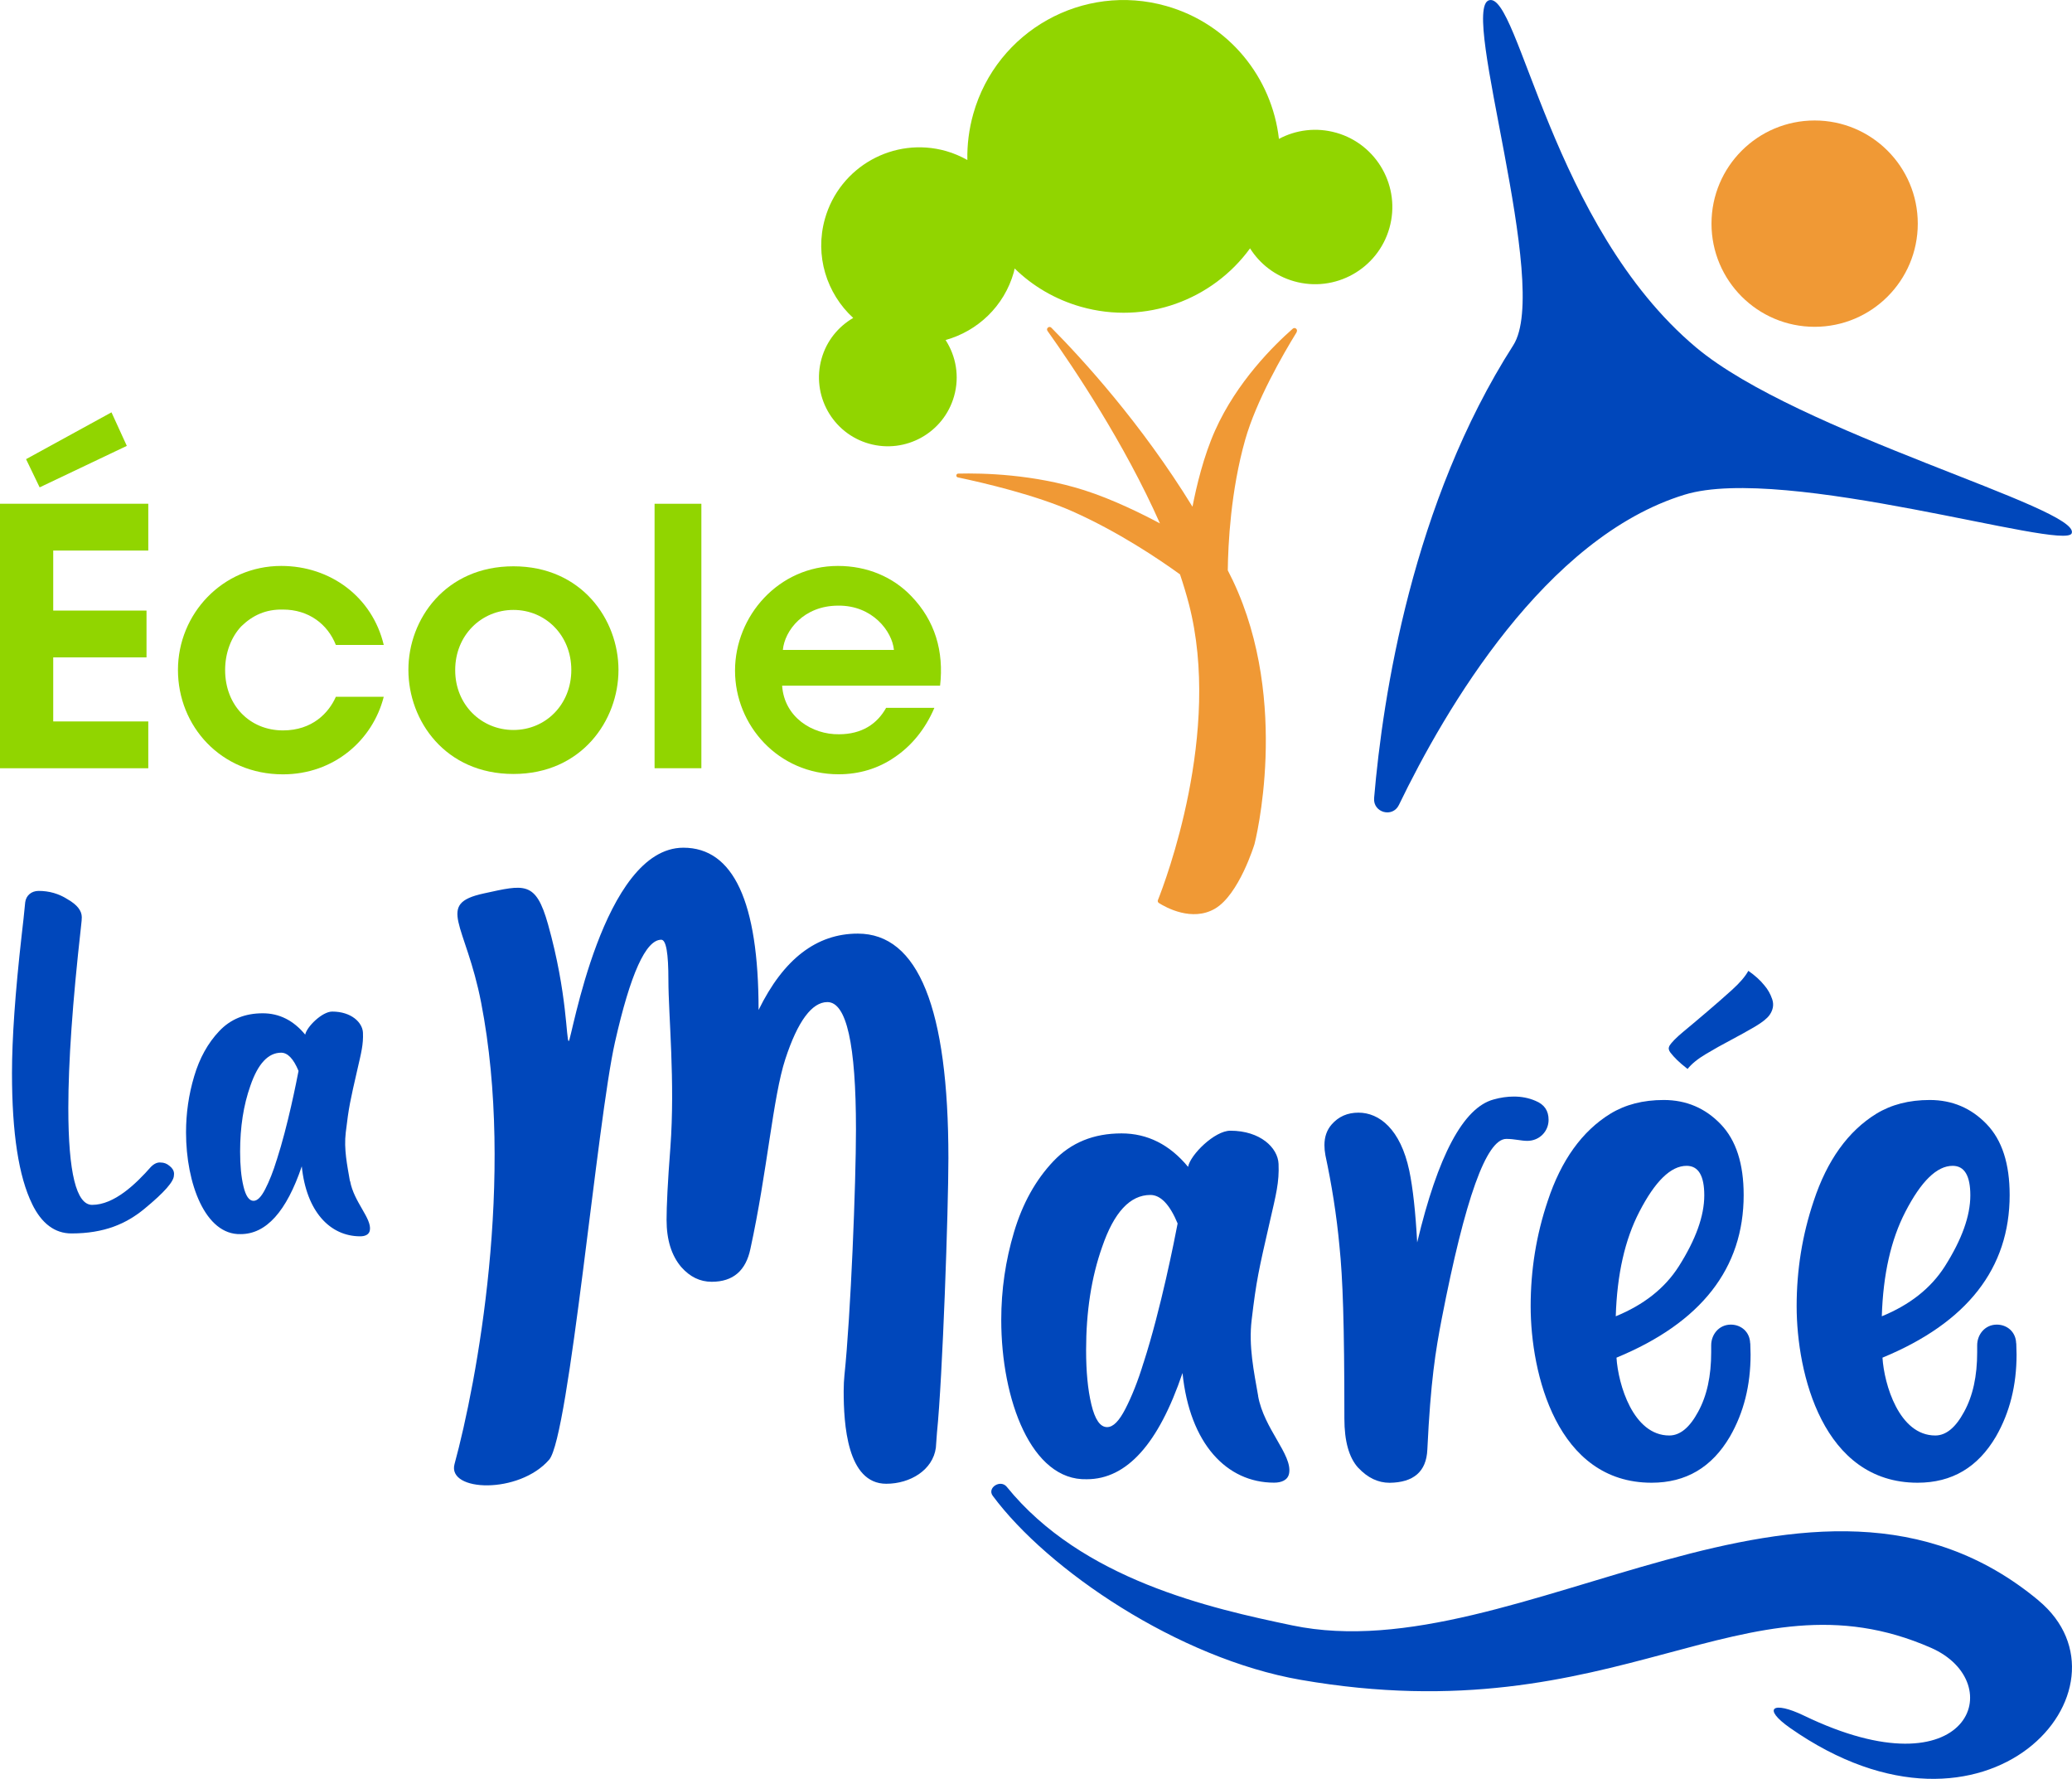
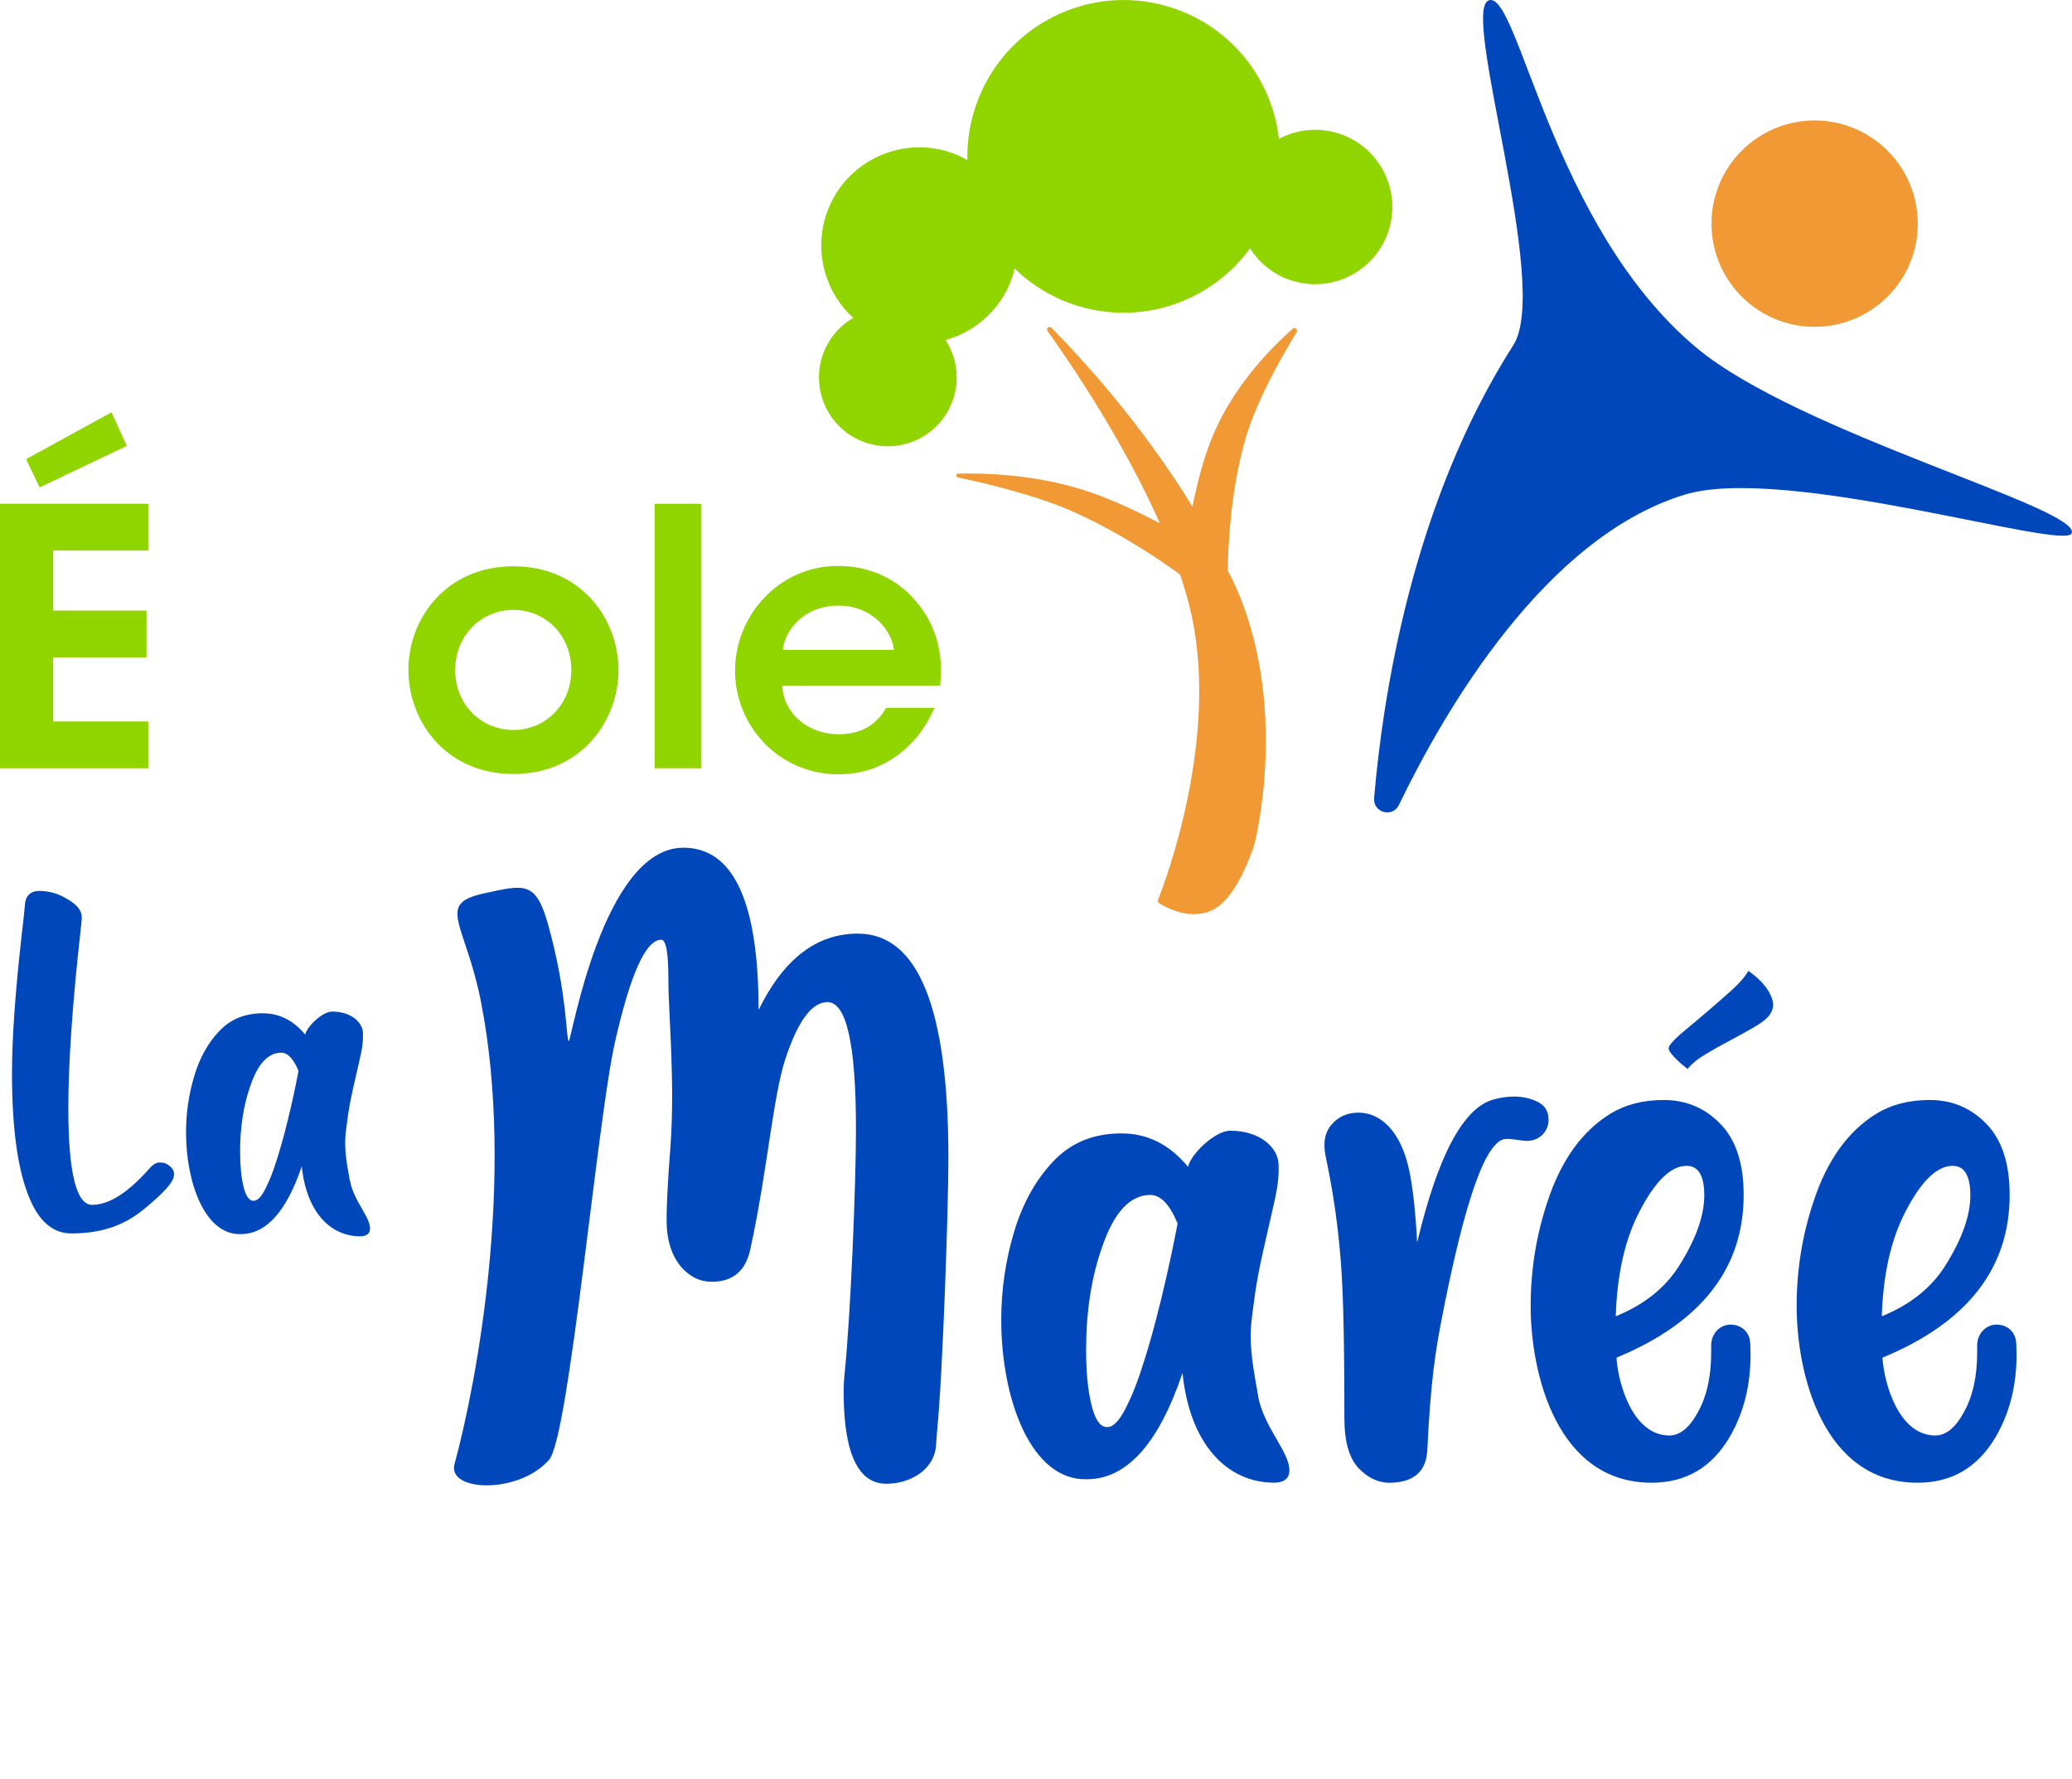
<svg xmlns="http://www.w3.org/2000/svg" id="uuid-bcbaf7b8-31f9-4fa5-b43a-6d88e3397ac7" data-name="Calque 1" viewBox="0 0 338.7 290.72">
  <defs>
    <style>
      .uuid-96880400-2c4b-4ded-8a96-ce0982d5ee35 {
        fill: #0047bb;
      }

      .uuid-96880400-2c4b-4ded-8a96-ce0982d5ee35, .uuid-7335c9d8-24ac-4d38-8f00-2d8d396e9aed, .uuid-5e437940-b66d-44cc-b3d3-401d45c231e1 {
        stroke-width: 0px;
      }

      .uuid-7335c9d8-24ac-4d38-8f00-2d8d396e9aed {
        fill: #f09935;
      }

      .uuid-5e437940-b66d-44cc-b3d3-401d45c231e1 {
        fill: #91d500;
      }
    </style>
  </defs>
  <g>
    <path class="uuid-5e437940-b66d-44cc-b3d3-401d45c231e1" d="M0,82.33h24.24v7.65h-15.54v9.81h15.25v7.65h-15.25v10.46h15.54v7.65H0v-43.22ZM18.22,67.38l2.51,5.49-14.25,6.78-2.22-4.61,13.96-7.65Z" />
-     <path class="uuid-5e437940-b66d-44cc-b3d3-401d45c231e1" d="M62.73,113.87c-1.81,7.13-8.18,12.68-16.47,12.68-10.16,0-17.17-7.89-17.17-17.06s7.3-17,16.88-17c8.06,0,14.89,5.08,16.76,12.91h-7.83c-1.34-3.39-4.44-5.78-8.64-5.78-2.8-.06-4.96.93-6.83,2.75-1.64,1.75-2.63,4.32-2.63,7.13,0,5.78,4.03,9.87,9.46,9.87,4.79,0,7.48-2.86,8.64-5.49h7.83Z" />
-     <path class="uuid-5e437940-b66d-44cc-b3d3-401d45c231e1" d="M66.76,109.43c0-8.18,6.02-16.88,17.17-16.88s17.17,8.7,17.17,16.94-6.02,17-17.17,17-17.17-8.7-17.17-17v-.06ZM74.41,109.55c0,5.61,4.26,9.75,9.52,9.75s9.46-4.15,9.46-9.81-4.21-9.81-9.46-9.81-9.52,4.15-9.52,9.81v.06Z" />
+     <path class="uuid-5e437940-b66d-44cc-b3d3-401d45c231e1" d="M66.76,109.43c0-8.18,6.02-16.88,17.17-16.88s17.17,8.7,17.17,16.94-6.02,17-17.17,17-17.17-8.7-17.17-17v-.06ZM74.41,109.55c0,5.61,4.26,9.75,9.52,9.75s9.46-4.15,9.46-9.81-4.21-9.81-9.46-9.81-9.52,4.15-9.52,9.81v.06" />
    <path class="uuid-5e437940-b66d-44cc-b3d3-401d45c231e1" d="M107,82.33h7.65v43.22h-7.65v-43.22Z" />
    <path class="uuid-5e437940-b66d-44cc-b3d3-401d45c231e1" d="M127.85,112.06c.35,5.14,4.91,8,9.29,7.94,3.74,0,6.25-1.69,7.71-4.32h7.89c-1.52,3.56-3.8,6.25-6.48,8.06-2.69,1.87-5.84,2.8-9.17,2.8-9.87,0-16.94-8-16.94-16.94s7.13-17.11,16.82-17.11c4.79,0,9,1.81,11.97,4.91,3.91,4.03,5.37,9.05,4.73,14.66h-25.82ZM146.13,106.22c-.29-3.04-3.5-7.3-9.11-7.24-5.67,0-8.76,4.09-9.05,7.24h18.17Z" />
  </g>
  <path class="uuid-96880400-2c4b-4ded-8a96-ce0982d5ee35" d="M5.26,196.78c-2.2-4.47-3.3-11.59-3.3-21.39,0-5.64.52-13.14,1.58-22.53.21-1.79.41-3.58.58-5.4.14-1.1,1-1.86,2.2-1.86,1.72,0,3.3.45,4.75,1.38,1.55.89,2.3,1.86,2.3,2.92,0,.24-.03.79-.14,1.65-1.38,12.28-2.06,22.11-2.06,29.54,0,10.56,1.31,15.82,3.89,15.82,3.61,0,7.15-3.41,9.63-6.23.83-.83,1.48-.69,1.58-.69.52,0,1,.17,1.44.55.93.72.72,1.44.72,1.55,0,1-1.58,2.79-4.78,5.43-2.99,2.48-6.6,4.06-11.97,4.06-2.72,0-4.88-1.62-6.43-4.81Z" />
  <path class="uuid-96880400-2c4b-4ded-8a96-ce0982d5ee35" d="M74.3,239.27c3.65-13.39,9.9-46.83,4.35-75.41-2.52-13-7.53-16.12.45-17.85,6.63-1.44,8.47-2.1,10.48,5.04,3.19,11.35,2.96,19.08,3.39,19.1s5.53-31.61,18.74-31.61c8.17,0,12.29,8.84,12.29,26.52,4.06-8.3,9.46-12.48,16.22-12.48,9.89,0,14.81,12.22,14.81,36.7,0,8.41-.95,35.91-1.87,44.86l-.18,2.46c-.49,3.64-4.18,5.89-8.11,5.89-6.42,0-6.96-9.8-6.96-15.16,0-1.02.06-1.87.12-2.52,1.04-9.91,1.89-31.41,1.89-40.25,0-13.88-1.54-20.79-4.67-20.79-2.52,0-4.85,3.11-6.88,9.32-2.03,6.22-2.94,18.33-5.7,30.98-.74,3.59-2.83,5.41-6.33,5.41-1.91,0-3.56-.8-4.98-2.41-1.6-1.88-2.4-4.45-2.4-7.72,0-2.2.18-6.11.62-11.79.8-10.77-.32-21.71-.32-27.39,0-4.39-.37-6.59-1.17-6.59-2.52,0-5.04,5.57-7.56,16.72-2.89,12.7-7.5,64.48-10.76,68.25-4.92,5.68-16.72,5.28-15.47.71Z" />
  <path class="uuid-96880400-2c4b-4ded-8a96-ce0982d5ee35" d="M205.67,228.17c-.7-4.02-1.58-8.17-1.07-12.43.77-6.51,1.15-8.13,2.98-16.12,1-4.37,1.55-6.4,1.42-9.41-.11-2.62-2.97-5.42-7.88-5.42-2.57,0-6.54,3.92-6.91,5.91-3-3.64-6.64-5.47-10.88-5.47-4.55,0-8.25,1.5-11.14,4.55-2.89,3.05-5.04,6.91-6.43,11.57-1.39,4.66-2.09,9.43-2.09,14.36,0,13.07,4.93,26.31,13.98,26.04,6.54,0,11.73-5.79,15.65-17.36,1.18,11.57,7.23,17.92,14.97,17.92,1.17,0,2.27-.39,2.46-1.55.52-3.04-4.1-7.23-5.07-12.59ZM186.92,222.73c-.91,3-1.93,5.52-2.95,7.5s-1.98,3-3,3c-1.13,0-1.98-1.23-2.57-3.7-.59-2.46-.86-5.41-.86-8.89,0-6.27.86-11.89,2.63-16.88,1.93-5.63,4.55-8.47,7.88-8.47,1.66,0,3.16,1.55,4.45,4.66-.48,2.52-2.73,13.98-5.57,22.77Z" />
  <path class="uuid-96880400-2c4b-4ded-8a96-ce0982d5ee35" d="M222.01,239.87c-1.5-1.66-2.25-4.34-2.25-8.04,0-15.8-.27-22.93-.8-28.13-.48-5.2-1.29-10.18-2.3-14.89-.11-.59-.16-1.13-.16-1.66,0-1.34.38-2.46,1.18-3.38,1.13-1.29,2.57-1.93,4.39-1.93,3.38,0,6.86,2.68,8.3,9.48.59,2.84,1.02,6.75,1.29,11.73,3.38-14.2,7.55-22.02,12.48-23.36,1.13-.32,2.25-.48,3.32-.48,1.23,0,2.41.21,3.54.7,1.45.59,2.14,1.61,2.14,3.11,0,1.88-1.5,3.43-3.48,3.43-1.02,0-2.09-.32-3.43-.32-3.27,0-6.75,9.8-10.55,29.36-1.02,5.3-1.82,10.18-2.36,21.43-.16,3.59-2.25,5.36-6.16,5.41-1.88,0-3.59-.8-5.14-2.46Z" />
  <path class="uuid-96880400-2c4b-4ded-8a96-ce0982d5ee35" d="M286.09,219.53c-.05-1.88-1.5-3.05-3.16-3.05-1.93,0-3.21,1.61-3.21,3.38v1.13c0,3.91-.7,7.13-2.14,9.75-1.39,2.57-2.95,3.86-4.71,3.86-5.92,0-8.36-8.38-8.63-12.72,13.88-5.73,20.79-14.63,20.79-26.58,0-5.09-1.23-8.95-3.75-11.57-2.52-2.63-5.63-3.96-9.32-3.96-3.38,0-6.27.75-8.73,2.25-4.61,2.84-8.04,7.61-10.23,14.25-1.88,5.57-2.79,11.3-2.79,17.2,0,10.98,4.27,28.85,19.77,28.85,5.63,0,9.86-2.52,12.81-7.55,2.25-3.91,3.37-8.36,3.37-13.4l-.05-1.82ZM267.98,198.03c2.57-4.98,5.14-7.5,7.72-7.5,1.93,0,2.89,1.61,2.89,4.82,0,3.38-1.39,7.23-4.18,11.63-2.3,3.59-5.73,6.27-10.29,8.14.21-6.86,1.5-12.54,3.86-17.09Z" />
  <path class="uuid-96880400-2c4b-4ded-8a96-ce0982d5ee35" d="M285.79,158.66c1.08.75,1.95,1.54,2.61,2.36.58.67,1.01,1.43,1.3,2.3.29.87.14,1.72-.43,2.55-.41.58-1.22,1.22-2.42,1.93-1.2.7-2.51,1.43-3.91,2.17-1.41.74-2.78,1.51-4.1,2.3-1.33.79-2.32,1.6-2.98,2.43-.75-.58-1.32-1.08-1.74-1.49s-.77-.81-1.06-1.18c-.29-.37-.35-.72-.19-1.06.33-.58,1.1-1.36,2.3-2.36,1.2-.99,2.5-2.09,3.91-3.29,1.41-1.2,2.75-2.38,4.04-3.54,1.28-1.16,2.17-2.19,2.67-3.11Z" />
  <path class="uuid-96880400-2c4b-4ded-8a96-ce0982d5ee35" d="M329.57,219.53c-.05-1.88-1.5-3.05-3.16-3.05-1.93,0-3.21,1.61-3.21,3.38v1.13c0,3.91-.7,7.13-2.14,9.75-1.39,2.57-2.95,3.86-4.71,3.86-5.92,0-8.36-8.38-8.63-12.72,13.88-5.73,20.79-14.63,20.79-26.58,0-5.09-1.23-8.95-3.75-11.57-2.52-2.63-5.63-3.96-9.32-3.96-3.38,0-6.27.75-8.73,2.25-4.61,2.84-8.04,7.61-10.23,14.25-1.88,5.57-2.79,11.3-2.79,17.2,0,10.98,4.27,28.85,19.77,28.85,5.63,0,9.86-2.52,12.81-7.55,2.25-3.91,3.37-8.36,3.37-13.4l-.05-1.82ZM311.47,198.03c2.57-4.98,5.14-7.5,7.72-7.5,1.93,0,2.89,1.61,2.89,4.82,0,3.38-1.39,7.23-4.18,11.63-2.3,3.59-5.73,6.27-10.29,8.14.21-6.86,1.5-12.54,3.86-17.09Z" />
  <path class="uuid-7335c9d8-24ac-4d38-8f00-2d8d396e9aed" d="M211.95,54.25c.25-.41-.27-.85-.63-.53-3.13,2.75-9.14,8.7-12.68,16.6-1.89,4.21-3.07,9.18-3.71,12.49-8.37-13.63-18.03-24.17-23.07-29.25-.35-.36-.92.11-.63.52,4.31,6.05,12.61,18.43,18.38,31.46-2.9-1.55-7.71-3.94-12.36-5.42-8.25-2.63-16.56-2.82-20.61-2.72-.38,0-.43.55-.06.62,4.18.88,12.74,2.88,18.77,5.57,7.49,3.34,14.07,7.77,17.54,10.28.55,1.64,1.04,3.26,1.46,4.87,5.42,20.94-3.89,45.4-5.07,48.36-.07.18-.01.37.16.48,1.12.71,5.42,3.11,9.17.92,3.92-2.29,6.42-10.42,6.46-10.56,0,0,0,0,0,0,.06-.22,5.92-23.09-3.53-43.04-.27-.57-.56-1.13-.84-1.69.05-4.27.47-12.96,2.85-21.36,1.81-6.37,6.16-13.92,8.42-17.58Z" />
  <path class="uuid-5e437940-b66d-44cc-b3d3-401d45c231e1" d="M218.41,21.69c-3.26-.92-6.58-.47-9.35,1.01-1.13-10-8.14-18.81-18.42-21.72-13.58-3.85-27.7,4.04-31.54,17.62-.71,2.52-1.02,5.06-.97,7.55-1.08-.6-2.23-1.11-3.47-1.46-8.53-2.42-17.4,2.54-19.81,11.06-1.71,6.04.29,12.24,4.62,16.21-2.43,1.42-4.35,3.73-5.17,6.65-1.69,5.98,1.78,12.21,7.76,13.9s12.21-1.78,13.9-7.76c.92-3.24.31-6.55-1.39-9.18,5.21-1.45,9.57-5.49,11.15-11.07.06-.21.09-.41.14-.62,2.94,2.87,6.62,5.06,10.85,6.26,10.59,3,21.51-1.14,27.63-9.55,1.6,2.53,4.09,4.5,7.2,5.38,6.7,1.9,13.68-2,15.58-8.7,1.9-6.7-2-13.68-8.7-15.58Z" />
  <g>
    <circle class="uuid-7335c9d8-24ac-4d38-8f00-2d8d396e9aed" cx="296.63" cy="36.55" r="16.86" />
    <path class="uuid-96880400-2c4b-4ded-8a96-ce0982d5ee35" d="M224.62,130.43c-.2,2.37,3.01,3.27,4.05,1.13,7.53-15.59,23.92-43.75,46.72-50.72,16.37-5,62.11,9.23,63.26,6.32,1.63-4.12-44.73-16.4-61.39-30.37C253.62,36.96,248.26-1.38,243.41.04s10.19,46.65,3.96,56.38c-16.5,25.77-21.33,57.32-22.75,74Z" />
  </g>
-   <path class="uuid-96880400-2c4b-4ded-8a96-ce0982d5ee35" d="M333.23,261.57c17.01,14.14-8.21,43.51-40.61,20.83-4.64-3.25-2.84-4.48,2.26-2.02,27.12,13.09,33.71-5.41,20.77-11.08-30.7-13.46-50.85,14.32-103.06,5.23-20-3.48-41.35-17.98-50.31-30.07-.97-1.31,1.26-2.74,2.29-1.47,12.3,15.18,33.27,19.85,46.68,22.65,36.99,7.73,84.98-34.83,121.98-4.08Z" />
  <path class="uuid-96880400-2c4b-4ded-8a96-ce0982d5ee35" d="M57.2,193.02c-.44-2.57-1.01-5.22-.68-7.94.49-4.16.73-5.19,1.9-10.29.64-2.79.99-4.09.91-6.01-.07-1.67-1.89-3.46-5.03-3.46-1.64,0-4.17,2.5-4.41,3.77-1.92-2.33-4.24-3.49-6.94-3.49-2.91,0-5.27.96-7.11,2.91-1.85,1.95-3.22,4.41-4.1,7.39-.89,2.98-1.33,6.02-1.33,9.17,0,8.35,3.15,16.79,8.93,16.62,4.17,0,7.49-3.69,9.99-11.08.75,7.39,4.61,11.44,9.56,11.44.74,0,1.45-.25,1.57-.99.33-1.94-2.62-4.62-3.23-8.04ZM45.24,189.54c-.58,1.92-1.23,3.52-1.88,4.79s-1.27,1.92-1.92,1.92c-.72,0-1.27-.79-1.64-2.36-.38-1.57-.55-3.45-.55-5.68,0-4,.55-7.59,1.68-10.77,1.23-3.59,2.91-5.4,5.03-5.4,1.06,0,2.02.99,2.84,2.98-.31,1.61-1.74,8.93-3.56,14.54Z" />
</svg>